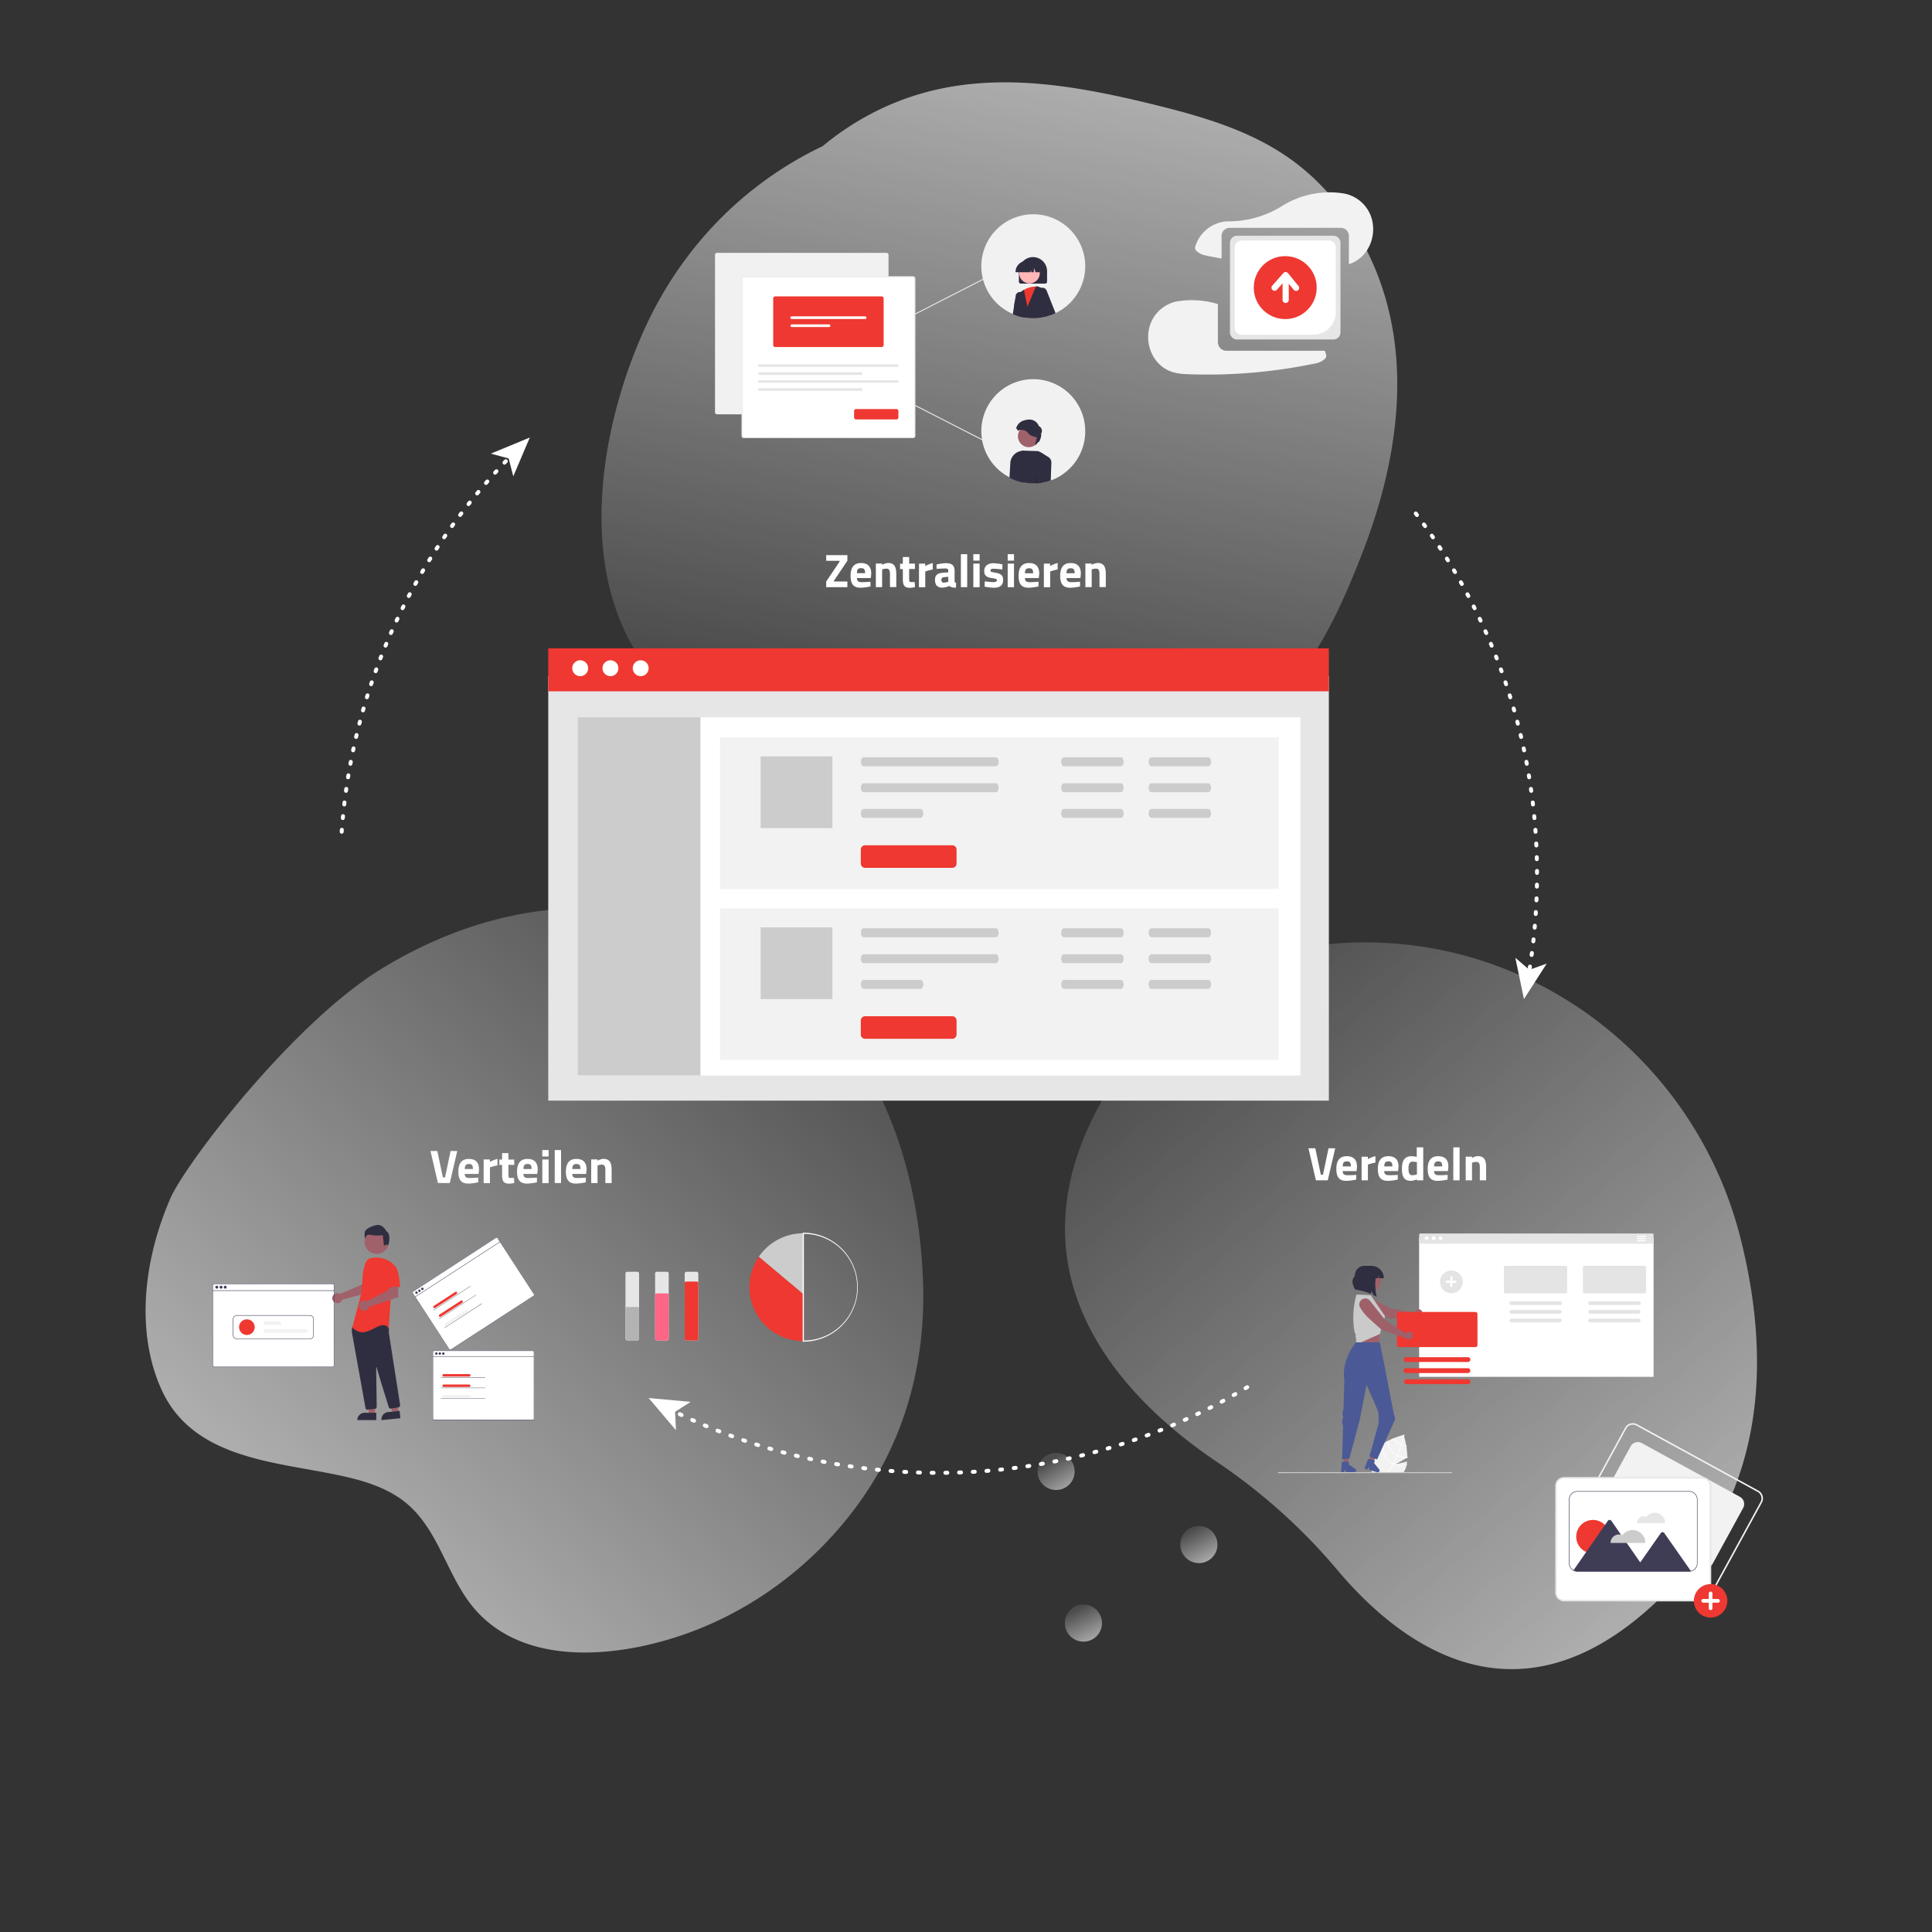
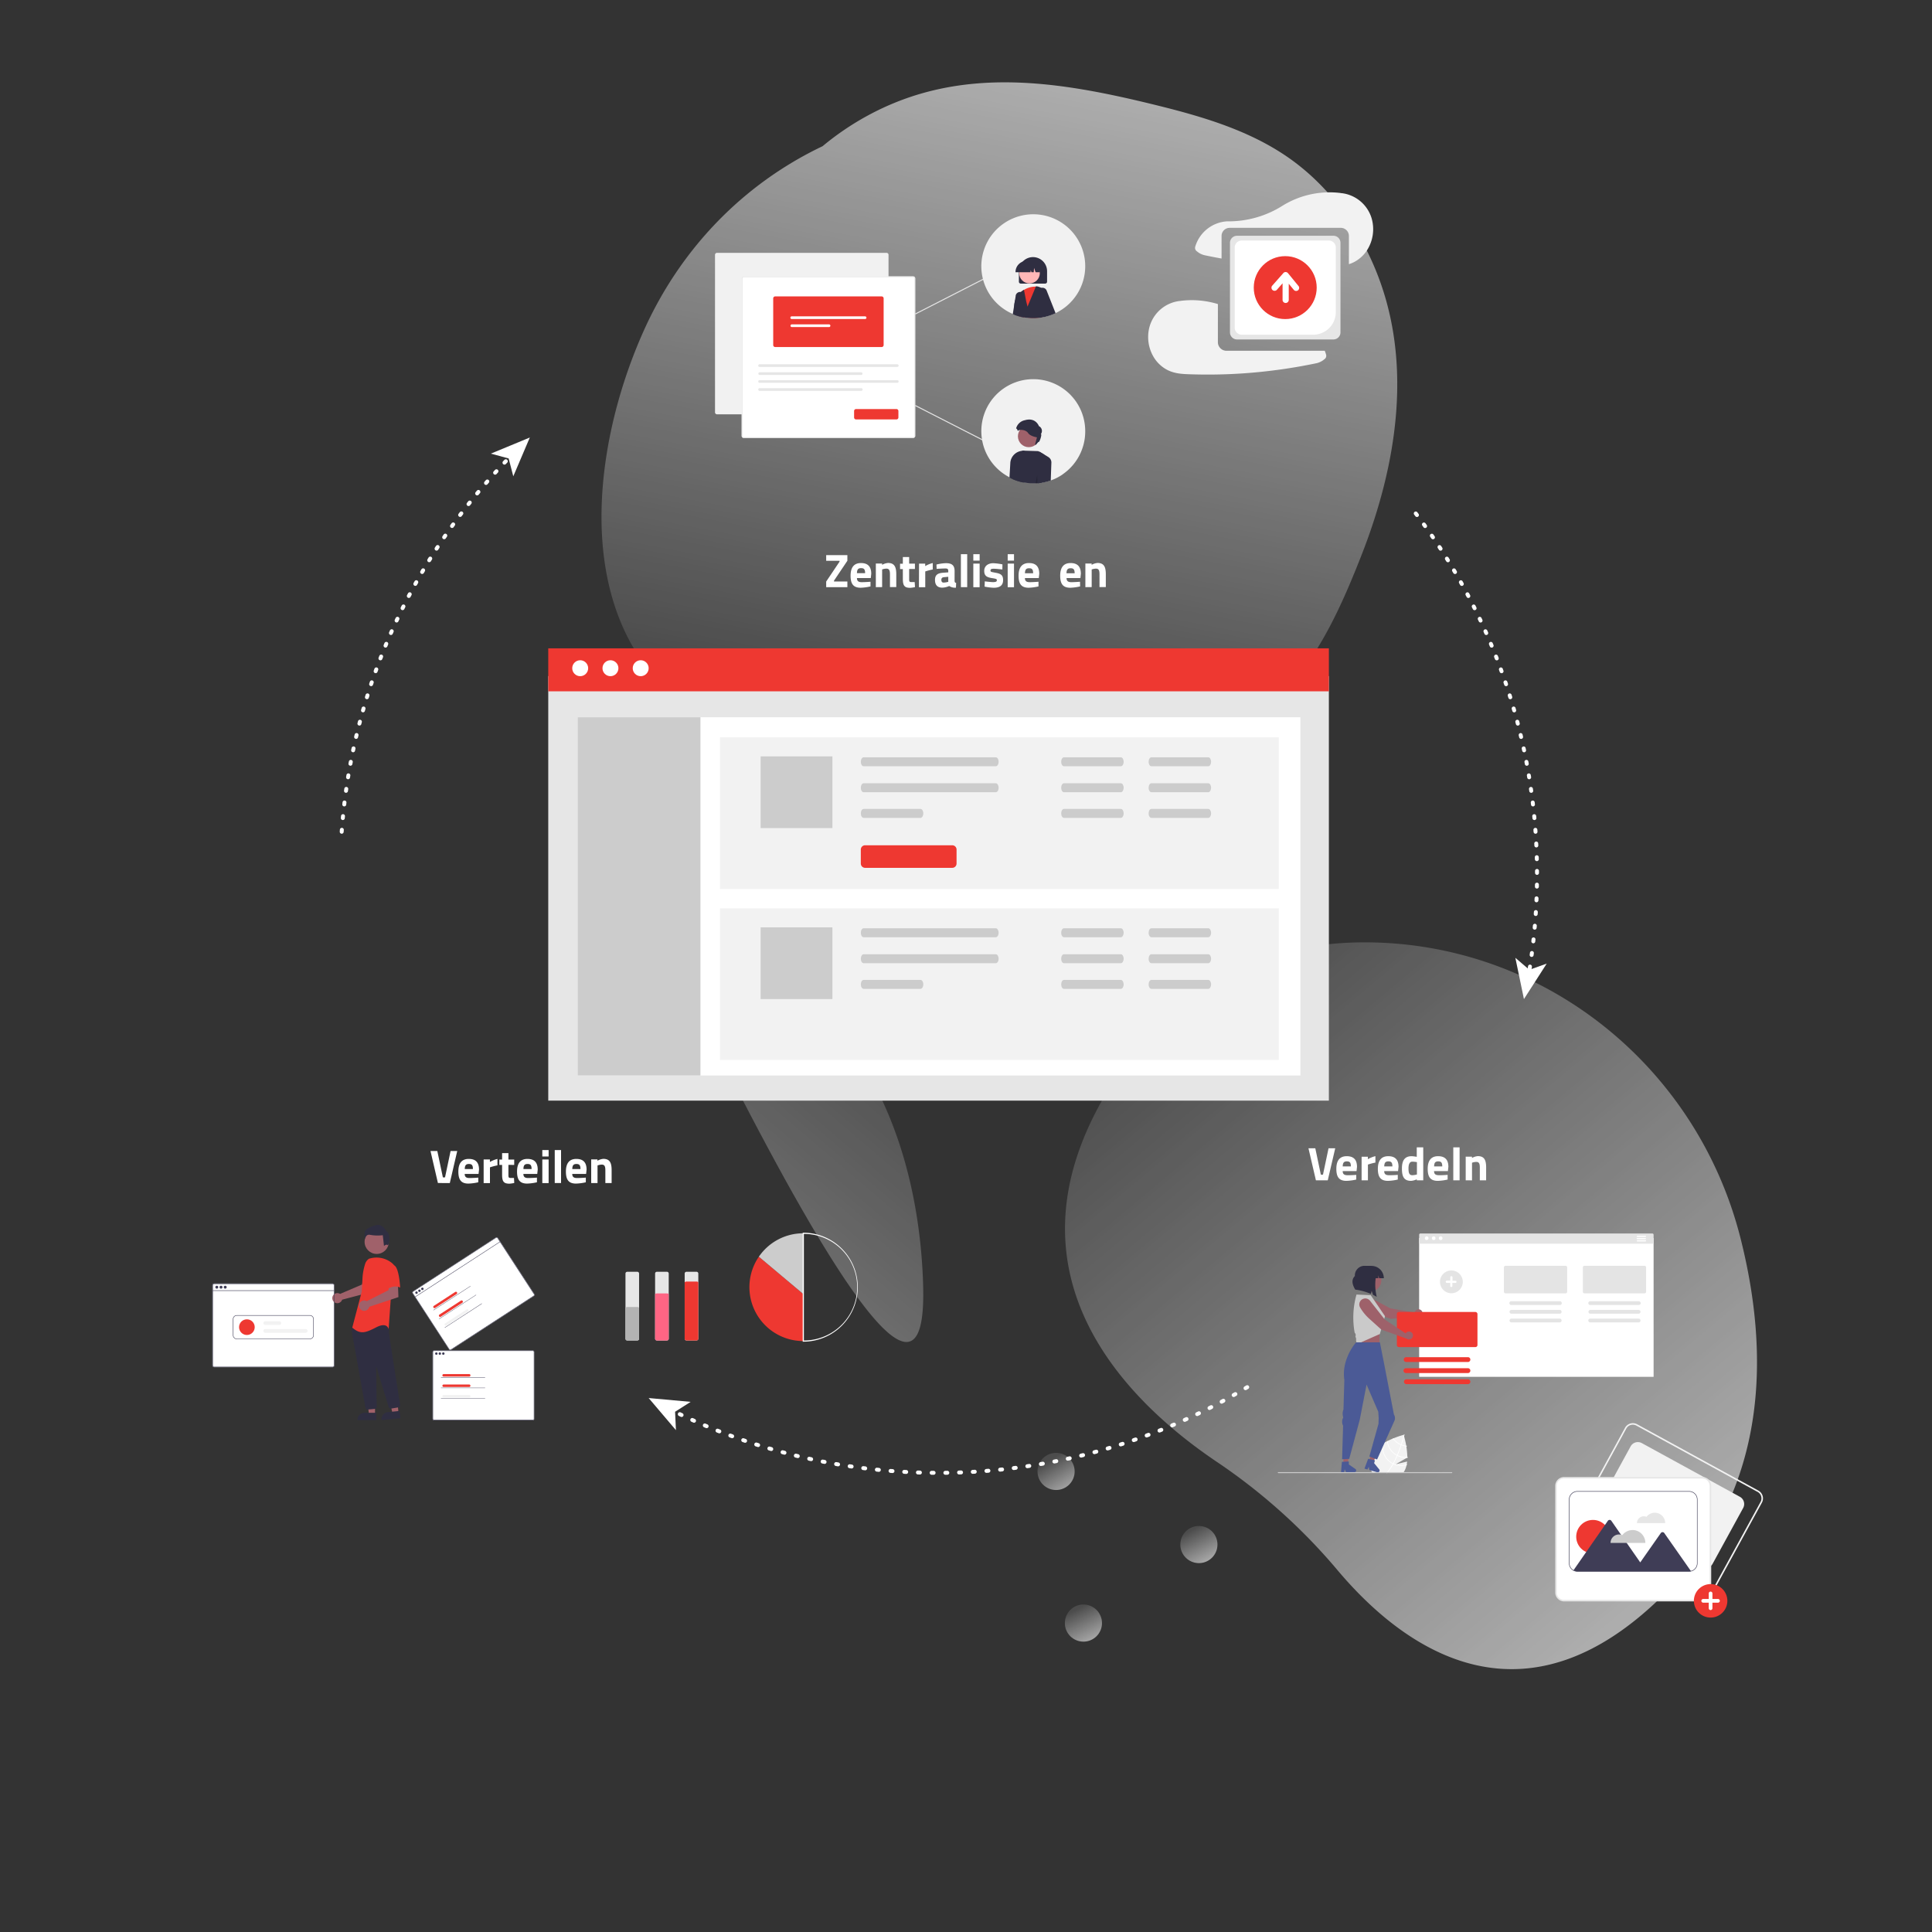
<svg xmlns="http://www.w3.org/2000/svg" xmlns:xlink="http://www.w3.org/1999/xlink" id="Layer_2" data-name="Layer 2" viewBox="0 0 900 900">
  <rect x="0" y="0" width="900" height="900" fill="#333333" stroke="none" />
  <defs>
    <style>.cls-1,.cls-2,.cls-3{opacity:0.6;}.cls-1{fill:url(#linear-gradient);}.cls-2{fill:url(#linear-gradient-2);}.cls-4{fill:url(#linear-gradient-3);}.cls-5{fill:url(#linear-gradient-4);}.cls-6{fill:url(#linear-gradient-5);}.cls-7{fill:url(#linear-gradient-6);}.cls-8{fill:#fff;}.cls-9{fill:none;stroke:#fff;stroke-linecap:round;stroke-linejoin:round;stroke-width:1.83px;stroke-dasharray:0.91 5.48;}.cls-10{fill:#ee3831;}.cls-11{fill:#ccc;}.cls-12{fill:#e6e6e6;}.cls-13{fill:#ff6584;}.cls-14{fill:#b3b3b3;}.cls-15{fill:#f2f2f2;}.cls-16{fill:#f1f1f1;}.cls-17{fill:#e5e5e5;}.cls-18{fill:#2f2e41;}.cls-19{fill:#ffb7b7;}.cls-20{fill:#9f616a;}.cls-21{isolation:isolate;opacity:0.2;}.cls-22{fill:#3f3d56;}.cls-23{fill:#a0616a;}.cls-24{fill:#9e616a;}.cls-25{fill:#4b5a96;}.cls-26{fill:#e4e4e4;}.cls-27{fill:#cacaca;}</style>
    <linearGradient id="linear-gradient" x1="498.44" y1="38.07" x2="428.68" y2="402.15" gradientUnits="userSpaceOnUse">
      <stop offset="0" stop-color="#fff" />
      <stop offset="0.81" stop-color="#fff" stop-opacity="0.2" />
    </linearGradient>
    <linearGradient id="linear-gradient-2" x1="159.39" y1="720.2" x2="394.41" y2="444.5" gradientUnits="userSpaceOnUse">
      <stop offset="0" stop-color="#fff" />
      <stop offset="1" stop-color="#fff" stop-opacity="0.2" />
    </linearGradient>
    <linearGradient id="linear-gradient-3" x1="783.06" y1="733.5" x2="548.53" y2="453.96" xlink:href="#linear-gradient-2" />
    <linearGradient id="linear-gradient-4" x1="509.19" y1="765.1" x2="501.47" y2="749.62" xlink:href="#linear-gradient-2" />
    <linearGradient id="linear-gradient-5" x1="563.06" y1="728.06" x2="554.91" y2="712.8" xlink:href="#linear-gradient-2" />
    <linearGradient id="linear-gradient-6" x1="497.71" y1="694.96" x2="488.76" y2="680.16" xlink:href="#linear-gradient-2" />
  </defs>
  <path class="cls-1" d="M640.17,124.18c-7.95-18.68-20-35.64-36.55-48.26-18.6-14.15-41.28-21.05-64-26.68C493.36,37.76,447.51,30.16,403.92,54a129.49,129.49,0,0,0-20.73,14.1c-37.76,18-66.53,48.57-83.3,85.94-18.24,40.62-28.34,95.62-9.92,137.68,17.43,39.79,59.78,63.16,102.43,71.14,26,4.87,52.64,5.46,79,4.56,24.75-.85,50.15-3.45,73.52-11.75,21.7-7.71,41.89-19.53,56.65-36.85,15-17.61,24.42-39.18,32.7-60.28C651,215.89,658.64,167.52,640.17,124.18Z" />
-   <path class="cls-2" d="M430,597.67c-1.35-40.77-12.2-83.09-37.62-115.65a156,156,0,0,0-89.08-55.7c-43.83-9.48-88.87,2.18-126.46,25.53-39.6,24.6-87.6,86.44-96.91,105.15-12.69,28.3-17.22,62.77-4.67,90.38,13.75,30.24,48.15,33.2,76.79,38.69,13.74,2.63,28.68,6,39.2,15.9,13,12.25,17.12,31,27.84,45.06,22.46,29.31,65.88,25.54,97.26,15.15,32.53-10.78,61.06-31.82,81.66-59.11C421.09,672.52,431.27,635.76,430,597.67Z" />
+   <path class="cls-2" d="M430,597.67c-1.35-40.77-12.2-83.09-37.62-115.65a156,156,0,0,0-89.08-55.7C421.09,672.52,431.27,635.76,430,597.67Z" />
  <g class="cls-3">
    <path class="cls-4" d="M810.73,576.53c-20-78.52-89-135.2-170-137.48-42.82-1.2-87.87,13-120.68,62.69-58.64,88.83,3.61,150.22,47,179.39a271.51,271.51,0,0,1,56.12,50.44c29.32,34.79,85.71,78,152.86,10.29C824.75,692.77,824,628.83,810.73,576.53Z" />
    <circle class="cls-5" cx="504.7" cy="756.09" r="8.65" />
    <circle class="cls-6" cx="558.49" cy="719.51" r="8.65" />
    <circle class="cls-7" cx="491.96" cy="685.45" r="8.65" />
  </g>
  <path class="cls-8" d="M622,534.91l-3.47,14.92H613l-3.47-14.92h3.19l2.58,12.28h1l2.59-12.28Z" />
  <path class="cls-8" d="M631.79,547.3l0,2.18a23.31,23.31,0,0,1-4.56.61c-3.31,0-4.71-1.65-4.71-5.59s1.64-5.9,4.84-5.9,4.78,1.64,4.78,4.95l-.21,2h-6.45c0,1.32.63,1.91,2.21,1.91C629.53,547.5,631.79,547.3,631.79,547.3Zm-2.5-3.94c0-1.78-.5-2.35-1.89-2.35s-1.88.68-1.91,2.35Z" />
  <path class="cls-8" d="M634.29,538.86h2.92V540a13,13,0,0,1,3.51-1.42v3a27,27,0,0,0-3.49.92v7.35h-2.94Z" />
  <path class="cls-8" d="M651.14,547.3l0,2.18a23.31,23.31,0,0,1-4.56.61c-3.32,0-4.72-1.65-4.72-5.59s1.65-5.9,4.85-5.9,4.78,1.64,4.78,4.95l-.22,2h-6.45c0,1.32.64,1.91,2.22,1.91C648.88,547.5,651.14,547.3,651.14,547.3Zm-2.51-3.94c0-1.78-.5-2.35-1.88-2.35s-1.89.68-1.91,2.35Z" />
  <path class="cls-8" d="M663,549.83H660v-.46a8,8,0,0,1-2.65.72c-3.32,0-4.28-1.93-4.28-5.79,0-4,1.56-5.7,4.54-5.7a17.53,17.53,0,0,1,2.37.3v-4.43H663Zm-2.94-2.7v-5.77a14.58,14.58,0,0,0-2.15-.22c-1.1,0-1.78.94-1.78,3.16s.42,3.16,1.8,3.16A8.63,8.63,0,0,0,660,547.13Z" />
  <path class="cls-8" d="M674.36,547.3l0,2.18a23.47,23.47,0,0,1-4.57.61c-3.31,0-4.71-1.65-4.71-5.59s1.64-5.9,4.84-5.9,4.79,1.64,4.79,4.95l-.22,2h-6.45c0,1.32.63,1.91,2.21,1.91C672.1,547.5,674.36,547.3,674.36,547.3Zm-2.5-3.94c0-1.78-.5-2.35-1.89-2.35s-1.88.68-1.9,2.35Z" />
  <path class="cls-8" d="M677,534.47h2.94v15.36H677Z" />
  <path class="cls-8" d="M682.78,549.83v-11h2.92v.61a6.66,6.66,0,0,1,2.74-.87c3.07,0,3.86,1.93,3.86,5.28v6h-2.94V544c0-1.67-.21-2.74-1.64-2.74a6.1,6.1,0,0,0-2,.39v8.21Z" />
  <path class="cls-8" d="M384.87,258.6h9.87v2.63l-6.23,9.26v.39h6.23v2.64h-9.87v-2.61l6.23-9.28v-.4h-6.23Z" />
  <path class="cls-8" d="M405.51,271l0,2.17a23,23,0,0,1-4.56.62c-3.31,0-4.72-1.65-4.72-5.59s1.65-5.91,4.85-5.91,4.78,1.65,4.78,5l-.22,2h-6.44c0,1.32.63,1.91,2.21,1.91C403.25,271.19,405.51,271,405.51,271ZM403,267c0-1.77-.51-2.34-1.89-2.34s-1.88.68-1.91,2.34Z" />
  <path class="cls-8" d="M408,273.52v-11h2.92v.61a6.61,6.61,0,0,1,2.74-.88c3.07,0,3.86,1.94,3.86,5.29v5.95h-2.94v-5.86c0-1.67-.22-2.74-1.65-2.74a6,6,0,0,0-2,.39v8.21Z" />
  <path class="cls-8" d="M423.52,265.05v4.5c0,1.09,0,1.6.92,1.6.61,0,1.66,0,1.66,0l.14,2.35a14.28,14.28,0,0,1-2.24.33c-2.66,0-3.42-1-3.42-4.17v-4.56h-1.3v-2.5h1.3V259.5h2.94v3.05h2.69v2.5Z" />
  <path class="cls-8" d="M428.12,262.55H431v1.16a13.22,13.22,0,0,1,3.51-1.43v3a27,27,0,0,0-3.49.92v7.35h-2.94Z" />
  <path class="cls-8" d="M444.68,270.53c.05.66.13.92.73,1l-.09,2.22a4.85,4.85,0,0,1-3.14-.77,8.42,8.42,0,0,1-3.22.77c-2.31,0-3.4-1.27-3.4-3.6,0-2.48,1.42-3.18,3.84-3.35l2.34-.18V266c0-.94-.41-1.18-1.29-1.18-1.45,0-4.13.17-4.13.17l-.08-2a19.78,19.78,0,0,1,4.45-.64c2.85,0,4,1.12,4,3.69Zm-4.93-1.66c-.77.06-1.23.43-1.23,1.22s.28,1.3,1.07,1.3a9.32,9.32,0,0,0,2.15-.35v-2.35Z" />
  <path class="cls-8" d="M447.62,258.16h2.94v15.36h-2.94Z" />
  <path class="cls-8" d="M453.41,258.16h2.94v3h-2.94Zm0,4.39h2.94v11h-2.94Z" />
  <path class="cls-8" d="M466.94,265.29s-2.72-.35-4-.35-1.53.28-1.53.88.41.61,2.43,1c2.55.46,3.44,1.21,3.44,3.43,0,2.56-1.66,3.55-4.4,3.55a27.32,27.32,0,0,1-4.22-.53l.09-2.45s2.72.35,3.84.35c1.4,0,1.78-.29,1.78-.86s-.24-.7-2.26-1c-2.37-.39-3.62-1-3.62-3.38s1.93-3.57,4.23-3.57a28.17,28.17,0,0,1,4.26.55Z" />
  <path class="cls-8" d="M469.42,258.16h2.94v3h-2.94Zm0,4.39h2.94v11h-2.94Z" />
  <path class="cls-8" d="M483.77,271l0,2.17a23,23,0,0,1-4.56.62c-3.31,0-4.72-1.65-4.72-5.59s1.65-5.91,4.85-5.91,4.78,1.65,4.78,5l-.22,2h-6.45c0,1.32.64,1.91,2.22,1.91C481.51,271.19,483.77,271,483.77,271Zm-2.5-3.95c0-1.77-.51-2.34-1.89-2.34s-1.89.68-1.91,2.34Z" />
-   <path class="cls-8" d="M486.27,262.55h2.91v1.16a13.39,13.39,0,0,1,3.51-1.43v3a26.58,26.58,0,0,0-3.48.92v7.35h-2.94Z" />
  <path class="cls-8" d="M503.11,271l.05,2.17a23.12,23.12,0,0,1-4.57.62c-3.31,0-4.71-1.65-4.71-5.59s1.64-5.91,4.84-5.91,4.79,1.65,4.79,5l-.22,2h-6.45c0,1.32.63,1.91,2.21,1.91C500.85,271.19,503.11,271,503.11,271Zm-2.5-3.95c0-1.77-.5-2.34-1.89-2.34s-1.88.68-1.9,2.34Z" />
  <path class="cls-8" d="M505.61,273.52v-11h2.92v.61a6.61,6.61,0,0,1,2.74-.88c3.07,0,3.86,1.94,3.86,5.29v5.95h-2.94v-5.86c0-1.67-.22-2.74-1.64-2.74a6.1,6.1,0,0,0-2,.39v8.21Z" />
  <path class="cls-8" d="M213,536.18l-3.46,14.92H204l-3.46-14.92h3.18l2.59,12.29h1l2.59-12.29Z" />
  <path class="cls-8" d="M222.8,548.58l0,2.17a23.47,23.47,0,0,1-4.57.61c-3.31,0-4.71-1.64-4.71-5.59s1.64-5.9,4.85-5.9,4.78,1.64,4.78,5l-.22,2h-6.45c0,1.31.63,1.9,2.21,1.9C220.54,548.77,222.8,548.58,222.8,548.58Zm-2.5-4c0-1.78-.5-2.35-1.88-2.35s-1.89.68-1.91,2.35Z" />
  <path class="cls-8" d="M225.3,540.13h2.92v1.16a13.35,13.35,0,0,1,3.51-1.42v3a27,27,0,0,0-3.49.92v7.35H225.3Z" />
  <path class="cls-8" d="M236.84,542.63v4.5c0,1.1,0,1.6.92,1.6.61,0,1.67,0,1.67,0l.13,2.34a14.28,14.28,0,0,1-2.24.33c-2.65,0-3.42-1-3.42-4.17v-4.56h-1.29v-2.5h1.29v-3h2.94v3h2.7v2.5Z" />
  <path class="cls-8" d="M250.13,548.58l0,2.17a23.31,23.31,0,0,1-4.56.61c-3.31,0-4.71-1.64-4.71-5.59s1.64-5.9,4.84-5.9,4.79,1.64,4.79,5l-.22,2h-6.45c0,1.31.63,1.9,2.21,1.9C247.87,548.77,250.13,548.58,250.13,548.58Zm-2.5-4c0-1.78-.5-2.35-1.89-2.35s-1.88.68-1.9,2.35Z" />
  <path class="cls-8" d="M252.63,535.74h2.94v3h-2.94Zm0,4.39h2.94v11h-2.94Z" />
  <path class="cls-8" d="M258.42,535.74h2.94V551.1h-2.94Z" />
  <path class="cls-8" d="M272.9,548.58l0,2.17a23.31,23.31,0,0,1-4.56.61c-3.31,0-4.72-1.64-4.72-5.59s1.65-5.9,4.85-5.9,4.78,1.64,4.78,5l-.22,2h-6.45c0,1.31.64,1.9,2.22,1.9C270.64,548.77,272.9,548.58,272.9,548.58Zm-2.5-4c0-1.78-.51-2.35-1.89-2.35s-1.89.68-1.91,2.35Z" />
  <path class="cls-8" d="M275.4,551.1v-11h2.91v.62a6.62,6.62,0,0,1,2.75-.88c3.07,0,3.86,1.93,3.86,5.28v6H282v-5.86c0-1.67-.22-2.74-1.65-2.74a5.87,5.87,0,0,0-2,.4v8.2Z" />
  <path class="cls-9" d="M581,646.2a279.18,279.18,0,0,1-267.44,11.06" />
  <polygon class="cls-8" points="302.17 651.26 321.73 653.04 314.48 657.65 314.88 666.23 302.17 651.26" />
  <path class="cls-9" d="M659.52,239.19A277.5,277.5,0,0,1,716,407.37a281.32,281.32,0,0,1-3.67,45.36" />
  <polygon class="cls-8" points="709.91 465.41 705.91 446.18 712.43 451.77 720.52 448.88 709.91 465.41" />
  <path class="cls-9" d="M159.18,387.46A277.84,277.84,0,0,1,237.6,212.83" />
  <polygon class="cls-8" points="246.81 203.81 239.11 221.88 236.95 213.56 228.66 211.32 246.81 203.81" />
  <path class="cls-10" d="M353.5,585.42a25.11,25.11,0,0,0,20.71,39.3V602.81Z" />
  <path class="cls-11" d="M374.21,574.51a25.1,25.1,0,0,0-20.71,10.91l20.71,17.39Z" />
  <path class="cls-8" d="M374.21,625h-.28V574.24h.28a25.38,25.38,0,1,1,0,50.76Zm.27-50.21v49.66a24.83,24.83,0,0,0,0-49.66Z" />
  <path class="cls-12" d="M310.68,592.44H306a.83.83,0,0,0-.83.83v30.35a.83.83,0,0,0,.83.83h4.69a.83.83,0,0,0,.83-.83V593.27A.83.83,0,0,0,310.68,592.44Z" />
  <path class="cls-12" d="M324.47,592.44h-4.69a.84.84,0,0,0-.83.83v30.35a.84.84,0,0,0,.83.83h4.69a.83.83,0,0,0,.83-.83V593.27A.83.83,0,0,0,324.47,592.44Z" />
  <path class="cls-13" d="M311.51,602.84v20.78a.83.83,0,0,1-.83.83H306a.83.83,0,0,1-.83-.83V602.84a1.24,1.24,0,0,1,.83-.33h4.69A1.24,1.24,0,0,1,311.51,602.84Z" />
  <path class="cls-10" d="M325.3,597.32v26.3a.83.83,0,0,1-.83.83h-4.69a.84.84,0,0,1-.83-.83v-26.3a1.25,1.25,0,0,1,.83-.32h4.69A1.21,1.21,0,0,1,325.3,597.32Z" />
  <path class="cls-12" d="M296.89,592.44H292.2a.83.83,0,0,0-.83.83v30.35a.83.83,0,0,0,.83.83h4.69a.83.83,0,0,0,.82-.83V593.27A.83.83,0,0,0,296.89,592.44Z" />
  <path class="cls-14" d="M297.71,609.18v14.44a.83.83,0,0,1-.82.83H292.2a.83.83,0,0,1-.83-.83V609.18a1.23,1.23,0,0,1,.83-.32h4.69A1.2,1.2,0,0,1,297.71,609.18Z" />
  <path class="cls-15" d="M638.93,101.61a16.61,16.61,0,0,0-14-11.64,1.61,1.61,0,0,0-.22,0l-.28-.07a41.71,41.71,0,0,0-26.88,5.87,47,47,0,0,1-25.17,7.34c-.28,0-.56,0-.84,0A16.53,16.53,0,0,0,556.76,115a1.94,1.94,0,0,0,.87,2.12,8.39,8.39,0,0,0,3.49,1.77q3.95.84,7.93,1.54V109.91a3.77,3.77,0,0,1,3.77-3.77H624.6a3.78,3.78,0,0,1,3.77,3.77v13.15a15.44,15.44,0,0,0,2.08-.81,16.08,16.08,0,0,0,6.19-5.41A18.23,18.23,0,0,0,638.93,101.61Z" />
  <path class="cls-15" d="M617.12,163.4H571.34a4,4,0,0,1-4-4V141.65a41.39,41.39,0,0,0-17.24-1.51,1.5,1.5,0,0,0-.29.06c-.07,0-.14,0-.21,0a16.59,16.59,0,0,0-14,11.64,18.22,18.22,0,0,0,2.29,15.23,16.08,16.08,0,0,0,6.19,5.41c3.43,1.65,7,1.78,10.8,1.89a243.33,243.33,0,0,0,33.71-1.27q8.26-.89,16.46-2.32,4.18-.74,8.36-1.61a8.59,8.59,0,0,0,3.49-1.78,1.93,1.93,0,0,0,.86-2.12A15.36,15.36,0,0,0,617.12,163.4Z" />
  <path class="cls-12" d="M621.17,158.13H576.24a3.29,3.29,0,0,1-3.27-3.28V113.1a3.28,3.28,0,0,1,3.27-3.27h44.93a3.27,3.27,0,0,1,3.27,3.27v41.75A3.28,3.28,0,0,1,621.17,158.13Z" />
  <path class="cls-8" d="M611.72,155.92H578.45a3.28,3.28,0,0,1-3.27-3.27V115.31a3.27,3.27,0,0,1,3.27-3.27H619a3.27,3.27,0,0,1,3.27,3.27V145.4A10.53,10.53,0,0,1,611.72,155.92Z" />
  <circle class="cls-10" cx="598.71" cy="133.98" r="14.66" />
  <path class="cls-8" d="M604.89,133.24l-4.9-6a1.45,1.45,0,0,0-2-.2,1.29,1.29,0,0,0-.16.17l-5.24,5.94a1.45,1.45,0,0,0,2.17,1.91l2.71-3.08v7.72a1.44,1.44,0,0,0,2.88,0v-7.52l2.34,2.84a1.43,1.43,0,0,0,2,.2,1.45,1.45,0,0,0,.2-2Z" />
  <path id="afc9d580-0597-47f8-8d6e-fc257147a8f0-5032" class="cls-16" d="M413,193h-79a.93.93,0,0,1-.92-.92V118.71a.92.92,0,0,1,.92-.92h79a.92.92,0,0,1,.91.92V192.1a.93.93,0,0,1-.91.92Z" />
  <path id="e34981b4-331f-4814-b9c1-049fb16dec76-5033" class="cls-8" d="M425.42,204h-79a.92.92,0,0,1-.92-.92V129.68a.93.93,0,0,1,.92-.92h79a.93.93,0,0,1,.92.92v73.39a.92.92,0,0,1-.92.92Z" />
  <path id="a2600800-a3f4-47d1-8737-15b465535924-5034" class="cls-12" d="M425.42,204h-79a.92.92,0,0,1-.92-.92V129.68a.93.93,0,0,1,.92-.92h79a.93.93,0,0,1,.92.92v73.39a.92.92,0,0,1-.92.92Zm-79-74.86a.55.55,0,0,0-.55.55v73.39a.54.54,0,0,0,.55.55h79a.54.54,0,0,0,.55-.55V129.68a.55.55,0,0,0-.55-.55Z" />
  <path id="a8fe7ae2-6f47-45df-be8d-b892880563c0-5035" class="cls-10" d="M410.71,161.66h-49.6a.92.92,0,0,1-.92-.91V139a.92.92,0,0,1,.92-.92h49.6a.92.92,0,0,1,.92.92v21.77A.92.92,0,0,1,410.71,161.66Z" />
  <path id="b7bf9426-ca73-4358-890f-d1376d5f4b12-5036" class="cls-8" d="M368.8,147.37a.62.62,0,0,0-.62.62.62.62,0,0,0,.62.62H403a.62.62,0,0,0,0-1.24Z" />
  <path id="b3681a75-ff01-4122-a583-752cbc1ce68c-5037" class="cls-8" d="M368.8,151.11a.63.63,0,0,0,0,1.25h17.47a.63.63,0,0,0,0-1.25Z" />
  <path id="a75e283e-50b0-4235-b5a4-12e675701b13-5038" class="cls-12" d="M353.83,169.69a.62.62,0,0,0-.62.62.62.62,0,0,0,.62.62H418a.62.62,0,0,0,0-1.24Z" />
  <path id="e687bd99-3e2f-4168-8720-c6d93eec3351-5039" class="cls-12" d="M353.83,173.43a.63.63,0,0,0,0,1.25h47.41a.63.63,0,0,0,0-1.25Z" />
  <path id="fc98a7a5-65df-4714-b48f-420e305e1e91-5040" class="cls-12" d="M353.83,177.09a.62.62,0,0,0,0,1.24H418a.62.62,0,0,0,0-1.24Z" />
  <path id="b3271b61-6b23-4d85-98aa-a8ac62b2a491-5041" class="cls-12" d="M353.83,180.83a.62.62,0,0,0-.62.62.63.63,0,0,0,.62.63h47.41a.64.64,0,0,0,.62-.63.62.62,0,0,0-.62-.62Z" />
  <path id="aa38f211-9440-40aa-9a64-89f0e0d5fce4-5042" class="cls-10" d="M417.59,195.39h-18.8a.92.92,0,0,1-.92-.92v-3a.92.92,0,0,1,.92-.92h18.8a.92.92,0,0,1,.92.92v3A.92.92,0,0,1,417.59,195.39Z" />
  <rect class="cls-17" x="424.38" y="137.92" width="35.68" height="0.46" transform="translate(-14.4 216.55) rotate(-27.09)" />
  <rect class="cls-17" x="441.99" y="179.18" width="0.46" height="35.68" transform="translate(65.48 501.06) rotate(-62.92)" />
  <path class="cls-16" d="M505.54,124a24.21,24.21,0,0,1-13.18,21.55l-.62.31-.37.17c-.3.13-.6.27-.91.39a23.07,23.07,0,0,1-3.36,1.08l-.49.12c-.41.09-.83.17-1.25.24a24.24,24.24,0,0,1-6.91.16c-.47-.06-.95-.13-1.42-.21l-.67-.13-.09,0c-.79-.17-1.57-.38-2.35-.63-.41-.13-.82-.28-1.23-.43l-.62-.25-.3-.13A24.2,24.2,0,1,1,505.54,124Z" />
  <path class="cls-16" d="M505.54,201a24.24,24.24,0,0,1-10.36,19.85L495,221c-.35.25-.7.48-1.07.7l-.71.41c-.28.17-.57.32-.86.47l-.21.1c-.24.13-.49.25-.74.36l0,0-.26.11c-.54.24-1.09.46-1.66.66l-.12,0a22.69,22.69,0,0,1-4,1l-.77.11-.13,0c-.35,0-.71.08-1.07.11h-.12c-.27,0-.54,0-.81,0s-.74,0-1.11,0c-.52,0-1,0-1.56-.05s-.9-.07-1.34-.12l-.8-.11-.88-.15-.42-.09h-.08l-.68-.16a24.37,24.37,0,0,1-2.64-.81l-.88-.34-.27-.12-.47-.21-.35-.16-.74-.37c-.19-.09-.39-.2-.58-.31h0A24.2,24.2,0,1,1,505.54,201Z" />
  <path class="cls-18" d="M481.2,119.77a6.58,6.58,0,0,0-6.56,6.57v4.89a.88.88,0,0,0,.88.88h11.36a.89.89,0,0,0,.89-.88v-4.89A6.58,6.58,0,0,0,481.2,119.77Z" />
  <path class="cls-18" d="M477.85,140.38l-.63-2.84a2,2,0,0,0-.59-1,2.48,2.48,0,0,0-.91-.51l-.12,0-.05,0a2.09,2.09,0,0,0-2.41,1.69,1,1,0,0,1,0,.17l-.53,3.34-.82,5.12.3.13.62.25c.41.15.82.3,1.23.43.78.25,1.56.46,2.35.63l.09,0,.67.13,1.12-6.12Z" />
  <circle class="cls-19" cx="479.58" cy="127.23" r="4.81" />
  <path class="cls-10" d="M484.78,143.33l-1-8.1-.22-1.72h-1.06a10.45,10.45,0,0,0-6.7,2.39v0l0,.06-1.63,2.1v0l-.16,8.95c.78.25,1.56.46,2.35.63l.09,0,.67.13c.47.08,1,.15,1.42.21a24.24,24.24,0,0,0,6.91-.16Z" />
  <path class="cls-18" d="M486.47,135.28a5.45,5.45,0,0,0-2.93-1.77h0a4.94,4.94,0,0,0-.93-.12h-.08l0,.12-3.87,9.33-.62-2.49L477,135v0l-.14.08a8.1,8.1,0,0,0-1.27.9,8.64,8.64,0,0,0-3,5.19,8.52,8.52,0,0,0-.1,1.82l.15,3.67c.41.15.82.3,1.23.43.78.25,1.56.46,2.35.63l.09,0,.67.13c.47.08,1,.15,1.42.21a24.24,24.24,0,0,0,6.91-.16c.42-.07.84-.15,1.25-.24l.49-.12-.35-1,.93-7.12A5.35,5.35,0,0,0,486.47,135.28Z" />
  <path class="cls-18" d="M487.61,135.48a2.08,2.08,0,0,0-2.52-1.36l-.25.08a2.08,2.08,0,0,0-1.29,1.93v4.3l1.22,2.9,1.83,4.33.49-.12a23.07,23.07,0,0,0,3.36-1.08c.31-.12.61-.26.91-.39l.37-.17Z" />
  <path class="cls-18" d="M479.26,121.54h-1a5.19,5.19,0,0,0-5.19,5.19v.09h7l.07-1,.35,1h1.07l.15-2,.7,2h2.07v-.09A5.19,5.19,0,0,0,479.26,121.54Z" />
  <path class="cls-18" d="M477.15,210a6.08,6.08,0,0,0-6.51,5.64.66.66,0,0,0,0,.14l-.39,6.75.74.37.35.16.47.21.27.12.88.34a24.37,24.37,0,0,0,2.64.81l.68.16h.08l.42.09.49-14.8Z" />
  <path class="cls-18" d="M483.39,225.1c.36,0,.72-.06,1.07-.11l.13,0,.77-.11c0-.63,0-1.08,0-1.13l1.15-11.94-2.39-1.39-.47-.27-7.21-.23-.06,0-3.47,3-1.12,10.28.27.12.88.34a24.37,24.37,0,0,0,2.64.81l.68.16h.08l.42.09.88.15.8.11c.44,0,.89.09,1.34.12s1,.05,1.56.05q.56,0,1.11,0c.27,0,.54,0,.81,0Z" />
  <path class="cls-18" d="M488.22,212.82l-4.09-2.5v.08l-.74,14.7c.36,0,.72-.06,1.07-.11l.13,0,.77-.11a22.69,22.69,0,0,0,4-1l.12,0,.29-8.25A3,3,0,0,0,488.22,212.82Z" />
  <circle class="cls-20" cx="479.25" cy="203.24" r="5.07" />
  <path class="cls-18" d="M477.42,195.75c5.1-1.47,6.55,2.76,6.55,2.76a2.47,2.47,0,0,1,.92,3.68c.62.14-.62,3.77-1,3.68-.22-.05-.79.63-1.27,1.27a2.63,2.63,0,0,0-.49.05l.93-3.46s-3.15-.48-4.12-2-4-1.91-4.83-.94a2.25,2.25,0,0,0-.31-.79,1.61,1.61,0,0,0-.45-.45A5.24,5.24,0,0,1,477.42,195.75Z" />
  <path class="cls-21" d="M483.27,225.11c-.27,0-.54,0-.81,0l.71-3.89v.27Z" />
  <path id="Path_561-2-5211" data-name="Path 561-2-5211" class="cls-8" d="M248.21,629.13h-46a.66.66,0,0,0-.66.66V661a.66.66,0,0,0,.66.66h46a.67.67,0,0,0,.5-.23l0,0a.51.51,0,0,0,.09-.16.74.74,0,0,0,.05-.25V629.79A.67.67,0,0,0,248.21,629.13Z" />
  <path class="cls-8" d="M231,576.48l-38.59,25.07a.65.65,0,0,0-.19.91l17,26.15a.67.67,0,0,0,.92.19l38.58-25.06a.71.71,0,0,0,.3-.47v0a.59.59,0,0,0,0-.19.63.63,0,0,0-.09-.24l-17-26.14A.65.65,0,0,0,231,576.48Z" />
  <path class="cls-8" d="M154.94,597.92H99.76a.8.8,0,0,0-.8.79V636.1a.8.8,0,0,0,.8.79h55.18a.8.8,0,0,0,.6-.27l0,0a.86.86,0,0,0,.11-.19.77.77,0,0,0,.06-.3V598.71a.79.79,0,0,0-.79-.79Z" />
  <g id="Group_22" data-name="Group 22">
    <g id="Group_20" data-name="Group 20">
      <path id="Path_561-5194" data-name="Path 561-5194" class="cls-22" d="M231,576.48l-38.59,25.07a.65.65,0,0,0-.19.91l17,26.15a.67.67,0,0,0,.92.19l38.58-25.06a.71.71,0,0,0,.3-.47v0a.59.59,0,0,0,0-.19.63.63,0,0,0-.09-.24l-17-26.14A.65.65,0,0,0,231,576.48Zm17.74,26.45a.44.44,0,0,1,.07.26.46.46,0,0,1-.06.23.57.57,0,0,1-.15.16L210,628.64a.47.47,0,0,1-.65-.13l-17-26.15a.48.48,0,0,1,.14-.66l38.59-25.06a.47.47,0,0,1,.65.14Z" />
      <rect id="Rectangle_99" data-name="Rectangle 99" class="cls-22" x="189.59" y="591.22" width="47.15" height="0.19" transform="translate(-287.71 211.56) rotate(-33.01)" />
      <circle id="Ellipse_88" data-name="Ellipse 88" class="cls-22" cx="194.02" cy="602.17" r="0.57" />
      <circle id="Ellipse_89" data-name="Ellipse 89" class="cls-22" cx="195.39" cy="601.28" r="0.57" />
      <circle id="Ellipse_90" data-name="Ellipse 90" class="cls-22" cx="196.76" cy="600.39" r="0.57" />
      <path id="Path_583-5195" data-name="Path 583-5195" class="cls-10" d="M212.71,602.81l-10,6.49a.58.58,0,0,1-.8-.19.57.57,0,0,1,.17-.78l10-6.5a.59.59,0,0,1,.8.19A.58.58,0,0,1,212.71,602.81Z" />
      <path id="Path_584-5196" data-name="Path 584-5196" class="cls-22" d="M219.16,599.21,202,610.36a.08.08,0,0,1-.1,0,.07.07,0,0,1,0-.11l17.16-11.14a.07.07,0,0,1,.11,0,.08.08,0,0,1,0,.1Z" />
      <path id="Path_585-5197" data-name="Path 585-5197" class="cls-10" d="M215.36,606.88l-10,6.49a.58.58,0,0,1-.63-1l10-6.49a.58.58,0,0,1,.8.18A.59.59,0,0,1,215.36,606.88Z" />
      <path id="Path_586-5198" data-name="Path 586-5198" class="cls-22" d="M221.8,603.28l-17.16,11.15a.07.07,0,0,1-.11,0,.08.08,0,0,1,0-.1l17.17-11.15a.07.07,0,0,1,.08.12Z" />
      <path id="Path_587-5199" data-name="Path 587-5199" class="cls-15" d="M218,611l-10,6.49a.58.58,0,0,1-.63-1l10-6.49a.58.58,0,0,1,.63,1Z" />
      <path id="Path_588-5200" data-name="Path 588-5200" class="cls-22" d="M224.45,607.36,207.28,618.5a.07.07,0,1,1-.08-.12l17.16-11.15a.09.09,0,0,1,.11,0,.09.09,0,0,1,0,.11Z" />
    </g>
    <path id="Path_552-5201" data-name="Path 552-5201" class="cls-23" d="M158.11,602.57a2,2,0,0,1,.32.18l10.29-4.4.37-2.71,4.11,0-.24,6.22-13.59,3.59a1.57,1.57,0,0,1-.1.28,2.35,2.35,0,1,1-1.16-3.14Z" />
    <path id="Path_553-5202" data-name="Path 553-5202" class="cls-23" d="M174.7,658.92h-2.81l-1.34-10.85h4.15Z" />
    <path id="Path_554-5203" data-name="Path 554-5203" class="cls-18" d="M169.88,658.12h5.42v3.42h-8.84a3.42,3.42,0,0,1,3.42-3.42Z" />
    <path id="Path_555-5204" data-name="Path 555-5204" class="cls-23" d="M185.64,658.13l-2.8.27-2.39-10.67,4.13-.4Z" />
    <path id="Path_556-5205" data-name="Path 556-5205" class="cls-18" d="M180.76,657.8l5.4-.53.34,3.4-8.8.87a3.42,3.42,0,0,1,3.06-3.74Z" />
    <circle id="Ellipse_84" data-name="Ellipse 84" class="cls-23" cx="175.48" cy="578.49" r="5.64" />
    <path id="Path_557-5206" data-name="Path 557-5206" class="cls-18" d="M171.26,656.73a1,1,0,0,1-1-.85c-1.45-8.08-6.21-34.52-6.33-35.25v-2a.32.32,0,0,1,.06-.2l.63-.88a.35.35,0,0,1,.26-.15c3.59-.17,15.33-.66,15.9,0h0c.57.71.37,2.87.32,3.3v0l5.28,33.74a1.05,1.05,0,0,1-.85,1.18l-3.3.54a1,1,0,0,1-1.15-.71c-1-3.26-4.44-14.21-5.62-18.45a.11.11,0,0,0-.14-.08.13.13,0,0,0-.09.11c.06,4,.2,14.35.25,17.91v.39a1,1,0,0,1-.94,1l-3.18.28Z" />
    <path id="Path_99-5207" data-name="Path 99-5207" class="cls-10" d="M171.91,586.35A4.64,4.64,0,0,0,170,589.1a25.9,25.9,0,0,0-1.13,6.23l-.35,6.34-4.42,16.79c3.83,3.24,6,2.51,11.19-.15s5.75.89,5.75.89l1-14.29,1.47-15.61a7.09,7.09,0,0,0-1.11-1.08,11.42,11.42,0,0,0-9.74-2.06Z" />
    <path id="Path_558-5208" data-name="Path 558-5208" class="cls-23" d="M170.47,606a1.5,1.5,0,0,1,.34.16L181,601l.17-2.76,4.2-.29.23,6.29L172,608.76a2.41,2.41,0,1,1-1.8-2.89,1.4,1.4,0,0,1,.29.09Z" />
    <path id="Path_101-5209" data-name="Path 101-5209" class="cls-10" d="M183.47,589.37c2.5.88,2.94,10.46,2.94,10.46-2.94-1.63-6.48,1-6.48,1s-.73-2.51-1.62-5.75a5.65,5.65,0,0,1,1.18-5.3A4,4,0,0,1,183.47,589.37Z" />
    <path id="Path_102-5210" data-name="Path 102-5210" class="cls-18" d="M180.54,580c-.7-.56-1.66.46-1.66.46l-.57-5.05a20.05,20.05,0,0,1-5.75-.14c-2.25-.57-2.6,2-2.6,2a17.57,17.57,0,0,1-.07-3.16c.14-1.26,2-2.53,5.19-3.37s4.92,2.81,4.92,2.81C182.25,574.68,181.24,580.54,180.54,580Z" />
    <g id="Group_19" data-name="Group 19">
      <path id="Path_561-2-5211-2" data-name="Path 561-2-5211" class="cls-22" d="M248.21,629.13h-46a.66.66,0,0,0-.66.66V661a.66.66,0,0,0,.66.66h46a.67.67,0,0,0,.5-.23l0,0a.51.51,0,0,0,.09-.16.74.74,0,0,0,.05-.25V629.79A.67.67,0,0,0,248.21,629.13Zm.47,31.83a.42.42,0,0,1-.08.26.52.52,0,0,1-.17.16.59.59,0,0,1-.22,0h-46a.47.47,0,0,1-.47-.47V629.79a.47.47,0,0,1,.47-.47h46a.47.47,0,0,1,.47.47Z" />
-       <rect id="Rectangle_99-2" data-name="Rectangle 99-2" class="cls-22" x="201.65" y="631.78" width="47.12" height="0.19" />
      <circle id="Ellipse_88-2" data-name="Ellipse 88-2" class="cls-22" cx="203.26" cy="630.55" r="0.57" />
      <circle id="Ellipse_89-2" data-name="Ellipse 89-2" class="cls-22" cx="204.89" cy="630.55" r="0.57" />
      <circle id="Ellipse_90-2" data-name="Ellipse 90-2" class="cls-22" cx="206.52" cy="630.55" r="0.57" />
      <path id="Path_583-2-5212" data-name="Path 583-2-5212" class="cls-10" d="M218.58,641.26H206.66a.58.58,0,0,1,0-1.16h11.92a.58.58,0,0,1,0,1.16Z" />
      <path id="Path_584-2-5213" data-name="Path 584-2-5213" class="cls-22" d="M225.93,641.75H205.48a.07.07,0,0,1-.08-.07.08.08,0,0,1,.08-.08h20.45a.09.09,0,0,1,.08.08.08.08,0,0,1-.08.07Z" />
      <path id="Path_585-2-5214" data-name="Path 585-2-5214" class="cls-10" d="M218.58,646.11H206.66a.58.58,0,0,1-.57-.59.59.59,0,0,1,.57-.57h11.92a.58.58,0,0,1,.56.6A.56.56,0,0,1,218.58,646.11Z" />
      <path id="Path_586-2-5215" data-name="Path 586-2-5215" class="cls-22" d="M225.93,646.61H205.48a.08.08,0,0,1-.08-.08.07.07,0,0,1,.08-.07h20.45a.08.08,0,0,1,.08.07.09.09,0,0,1-.08.08Z" />
      <path id="Path_587-2-5216" data-name="Path 587-2-5216" class="cls-15" d="M218.58,651H206.66a.59.59,0,0,1-.57-.59.58.58,0,0,1,.57-.57h11.92a.57.57,0,0,1,.56.59A.57.57,0,0,1,218.58,651Z" />
      <path id="Path_588-2-5217" data-name="Path 588-2-5217" class="cls-22" d="M225.93,651.46H205.48a.07.07,0,0,1-.08-.08.07.07,0,0,1,.08-.07h20.45a.08.08,0,0,1,.08.07.08.08,0,0,1-.08.08Z" />
    </g>
    <path id="Path_561-3-5218" data-name="Path 561-3-5218" class="cls-22" d="M154.94,597.92H99.76a.8.8,0,0,0-.8.79V636.1a.8.8,0,0,0,.8.79h55.18a.8.8,0,0,0,.6-.27l0,0a.86.86,0,0,0,.11-.19.77.77,0,0,0,.06-.3V598.71a.79.79,0,0,0-.79-.79Zm.56,38.18a.56.56,0,0,1-.09.31.61.61,0,0,1-.22.2.54.54,0,0,1-.25.06H99.76a.58.58,0,0,1-.57-.57V598.71a.58.58,0,0,1,.57-.57h55.18a.57.57,0,0,1,.56.57Z" />
    <rect id="Rectangle_99-3" data-name="Rectangle 99-3" class="cls-22" x="99.08" y="601.1" width="56.54" height="0.23" />
    <circle id="Ellipse_88-3" data-name="Ellipse 88-3" class="cls-22" cx="101" cy="599.62" r="0.68" />
    <circle id="Ellipse_89-3" data-name="Ellipse 89-3" class="cls-22" cx="102.96" cy="599.62" r="0.68" />
    <circle id="Ellipse_90-3" data-name="Ellipse 90-3" class="cls-22" cx="104.91" cy="599.62" r="0.68" />
    <path id="Path_589-5219" data-name="Path 589-5219" class="cls-15" d="M142.44,620.85H123.56a.86.86,0,1,1,0-1.72h18.88a.86.86,0,0,1,.86.86A.87.87,0,0,1,142.44,620.85Z" />
    <path id="Path_590-5220" data-name="Path 590-5220" class="cls-15" d="M130.1,617.2h-6.54a.86.86,0,1,1,0-1.72h6.54a.86.86,0,1,1,0,1.72Z" />
    <circle id="Ellipse_91" data-name="Ellipse 91" class="cls-10" cx="115.01" cy="618.24" r="3.65" />
    <path id="Path_591-5221" data-name="Path 591-5221" class="cls-22" d="M144.33,612.67h-34a1.82,1.82,0,0,0-1.83,1.82V622a1.83,1.83,0,0,0,1.83,1.82h34a1.82,1.82,0,0,0,1.82-1.82v-7.51a1.81,1.81,0,0,0-1.82-1.82Zm1.61,9.33a1.61,1.61,0,0,1-1.61,1.61h-34a1.61,1.61,0,0,1-1.61-1.61v-7.51a1.61,1.61,0,0,1,1.61-1.61h34a1.61,1.61,0,0,1,1.61,1.61Z" />
  </g>
  <rect class="cls-8" x="661.09" y="576.71" width="109.22" height="64.67" />
  <path class="cls-15" d="M655.55,679l-5.36,3.11,5.29-1.27c0,.43-.1.86-.17,1.28,0,.12,0,.23-.07.35a9.59,9.59,0,0,1-1,2.75l-.27.47c-.09.15-.18.3-.28.44h-14.2c-.12-.14-.23-.29-.34-.44a6.68,6.68,0,0,1-1.14-4.92,9.15,9.15,0,0,1,.22-1c.1-.35.21-.7.34-1a13.68,13.68,0,0,1,.82-1.73,10.9,10.9,0,0,1,2.86-3.17,18.77,18.77,0,0,1,1.81-1.25l.36-.23L645,672c.37-.22.75-.42,1.13-.61l.3-.15c.82-.41,1.64-.78,2.42-1.1l.29-.12a41.72,41.72,0,0,1,4.76-1.63.28.28,0,0,0,0,.05c0,.08.09.29.17.59a43.92,43.92,0,0,1,1,4.38l.06.32a34.38,34.38,0,0,1,.45,5v.3Z" />
  <path class="cls-8" d="M654.3,668.24a2.1,2.1,0,0,1-.07.26c0,.14-.08.33-.14.57-.22.83-.6,2.21-1.15,3.88,0,.09-.06.19-.1.29-.38,1.14-.83,2.4-1.35,3.7l-.4,1-.12.28c-.58,1.33-1.17,2.55-1.77,3.65l-.16.27a25.25,25.25,0,0,1-2.43,3.63c-.13.15-.25.3-.38.44h-.43c.13-.14.26-.29.38-.44a25.33,25.33,0,0,0,2.57-3.77l.15-.28c.65-1.18,1.25-2.42,1.78-3.65l.12-.28c.69-1.63,1.28-3.22,1.75-4.63l.09-.29c.69-2.08,1.12-3.7,1.28-4.35l.05-.23a.2.2,0,0,0,0-.08l.15,0h0Z" />
  <path class="cls-8" d="M655.34,673.48l-.29,0a8.11,8.11,0,0,1-2.11-.5l-.3-.12c-.27-.12-.53-.25-.79-.39a8.44,8.44,0,0,1-2.7-2.38l-.07-.1-.29.12a.36.36,0,0,0,.07.1,8.72,8.72,0,0,0,2.84,2.53c.28.15.56.29.85.41a2.52,2.52,0,0,0,.29.12,8.43,8.43,0,0,0,2.27.53l.28,0C655.37,673.68,655.35,673.58,655.34,673.48Z" />
  <path class="cls-8" d="M655.56,678.73a8.4,8.4,0,0,1-4.47-.83l-.29-.15-.09,0a8.39,8.39,0,0,1-4.27-6.42l0-.1a2.69,2.69,0,0,1-.29.16.28.28,0,0,0,0,.09,8.74,8.74,0,0,0,4.42,6.54l.12.06a1.59,1.59,0,0,0,.29.15,8.63,8.63,0,0,0,4.58.86l.25,0v-.31Z" />
  <path class="cls-8" d="M655.31,682.16a8.4,8.4,0,0,1-5.13,0,8.23,8.23,0,0,1-1-.37l-.3-.15-.31-.16a8.43,8.43,0,0,1-4.32-7.83,7.46,7.46,0,0,1,.18-1.33s0-.05,0-.08l-.36.22a.28.28,0,0,0,0,.09,8.4,8.4,0,0,0-.14,1.81,8.72,8.72,0,0,0,4.49,7.39,3.07,3.07,0,0,0,.31.17l.29.14a8.74,8.74,0,0,0,6.2.41l.21-.07c0-.11,0-.23.07-.35Z" />
  <rect class="cls-24" x="632.26" y="620.16" width="10.35" height="10.35" />
  <polygon class="cls-24" points="625.81 682.01 627.85 682.01 628.82 674.15 625.81 674.15 625.81 682.01" />
  <path class="cls-25" d="M631.4,684.31l-3.06-2.11v-1.38l-.35,0-2.18.13-.69,0-.4,4.72v.16h1.45l0-.16.23-1.21.58,1.21.08.16h3.83a.88.88,0,0,0,.87-.87A.86.86,0,0,0,631.4,684.31Z" />
  <polygon class="cls-24" points="637.73 680.72 639.69 681.28 642.8 673.99 639.91 673.16 637.73 680.72" />
  <path class="cls-25" d="M642.48,684.48l-2.36-2.88.38-1.33-.34-.08-1.9-.42-.24-.06-.67-.15-1.74,4.58,1.39.4.62-1.24.26,1.49.88.25,2.38.69.43.12a.86.86,0,0,0,1.07-.59.85.85,0,0,0-.16-.78Z" />
  <path class="cls-26" d="M769.71,574.6h-108a.61.61,0,0,0-.61.61v4.16H770.31v-4.16A.6.6,0,0,0,769.71,574.6Z" />
  <circle id="b5b16cf8-67a2-4f26-b1bf-3e43b6764a92" class="cls-8" cx="664.6" cy="576.81" r="0.86" />
  <circle id="b66c556c-a3ce-485d-a169-682ae89102b6" class="cls-8" cx="667.86" cy="576.81" r="0.86" />
  <circle id="b9ccba63-6bb8-47f6-85e8-d2b1a1d873e2" class="cls-8" cx="671.12" cy="576.81" r="0.86" />
  <path class="cls-8" d="M766.51,575.66h-3.75a.29.29,0,0,0-.28.28.28.28,0,0,0,.28.28h3.75a.27.27,0,0,0,.28-.28.28.28,0,0,0-.27-.28Z" />
  <path class="cls-8" d="M766.51,576.71h-3.75a.28.28,0,1,0,0,.55h3.75a.28.28,0,0,0,0-.55Z" />
  <path class="cls-8" d="M766.51,577.75h-3.75a.28.28,0,0,0-.28.28.29.29,0,0,0,.28.28h3.75a.28.28,0,0,0,.28-.28.27.27,0,0,0-.27-.28Z" />
  <path class="cls-26" d="M766.09,589.66h-28a.74.74,0,0,0-.73.74v11.35a.74.74,0,0,0,.73.74h28a.74.74,0,0,0,.73-.74V590.4A.74.74,0,0,0,766.09,589.66Z" />
  <path class="cls-26" d="M763.42,606.17H740.77a.88.88,0,0,0,0,1.76h22.65A.88.88,0,0,0,763.42,606.17Z" />
  <path class="cls-26" d="M763.42,610.21H740.77a.89.89,0,0,0,0,1.77h22.65A.89.89,0,0,0,763.42,610.21Z" />
  <path class="cls-26" d="M763.42,614.26H740.77a.87.87,0,0,0-.88.88.89.89,0,0,0,.88.89h22.65A.89.89,0,0,0,763.42,614.26Z" />
  <path class="cls-26" d="M729.31,589.66h-28a.74.74,0,0,0-.73.74v11.35a.74.74,0,0,0,.73.74h28a.74.74,0,0,0,.74-.74V590.4A.74.74,0,0,0,729.31,589.66Z" />
  <path class="cls-26" d="M726.65,606.17H704a.88.88,0,0,0,0,1.76h22.66A.88.88,0,0,0,726.65,606.17Z" />
  <path class="cls-26" d="M726.65,610.21H704a.89.89,0,0,0,0,1.77h22.66A.89.89,0,0,0,726.65,610.21Z" />
  <path class="cls-26" d="M726.65,614.26H704a.89.89,0,0,0,0,1.77h22.66A.89.89,0,0,0,726.65,614.26Z" />
  <path class="cls-24" d="M659.14,611.14a1.16,1.16,0,0,0-.08.32l-11.46-2-9.87-5.33a2.79,2.79,0,0,0-3,4.7h0a21.78,21.78,0,0,0,6,3.14l7.16,2.4,12.53-.8a1.85,1.85,0,1,0-1.35-2.41Z" />
  <path class="cls-10" d="M687.32,611.17H651.65a.94.94,0,0,0-.94.94v14.48a.94.94,0,0,0,.94.93h35.67a.94.94,0,0,0,.94-.93V612.11A1,1,0,0,0,687.32,611.17Z" />
  <path class="cls-10" d="M683.92,632.22H655.05a1.12,1.12,0,0,0-1.13,1.12,1.14,1.14,0,0,0,1.13,1.13h28.87A1.13,1.13,0,0,0,683.92,632.22Z" />
  <path class="cls-10" d="M683.92,637.37H655.05a1.13,1.13,0,1,0,0,2.25h28.87A1.13,1.13,0,0,0,683.92,637.37Z" />
  <path class="cls-10" d="M683.92,642.53H655.05a1.13,1.13,0,0,0,0,2.25h28.88A1.13,1.13,0,0,0,683.92,642.53Z" />
  <circle class="cls-24" cx="638" cy="596.34" r="5.49" />
  <path class="cls-18" d="M638.91,589.67h-3.54a4.5,4.5,0,0,0-4.22,4.74c-1.75,1.76-1.23,4,.17,6.34a27.58,27.58,0,0,1,7.3,2l.34-1.42.65,1.87c.58.28,1.16.59,1.73.92a23.51,23.51,0,0,1-.49-8.69h1.21v-1.31l.4,1.31h2.18a5.72,5.72,0,0,0-5.73-5.72Z" />
  <path class="cls-27" d="M638.54,603.34l-6.64-.29-.18.68a39.38,39.38,0,0,0-.66,17.11h0a1.53,1.53,0,0,1,.43,1.48l-.1.38h0a2.24,2.24,0,0,1,.3,1.67h0l.33,1.83,10.77-4.76,2.4-8.31Z" />
  <path class="cls-24" d="M655,620.87a2.56,2.56,0,0,0-.2.26l-9.7-6.42-6.93-8.81a2.79,2.79,0,0,0-4.6,3.12h0a22.13,22.13,0,0,0,4.29,5.29l5.61,5.05,11.82,4.26a1.85,1.85,0,1,0-.29-2.75Z" />
  <path class="cls-26" d="M676.11,602.44a5.31,5.31,0,1,1,5.31-5.31A5.31,5.31,0,0,1,676.11,602.44Z" />
  <path class="cls-8" d="M678.21,596.61h-1.57V595a.53.53,0,0,0-.53-.53.52.52,0,0,0-.52.53v1.57H674a.52.52,0,0,0-.52.52.52.52,0,0,0,.52.53h1.57v1.57a.53.53,0,0,0,1,0v-1.57h1.57a.53.53,0,0,0,0-1Z" />
  <path class="cls-25" d="M649.63,661.73a3.13,3.13,0,0,0-.29-2.79l-4.7-24.37-1.84-9.24H631.71s-6.93,7.67-5.46,17.47l-.41,13.79a5.11,5.11,0,0,0-.28,3l.17.78-.07.12a4,4,0,0,0,0,3.66l-.46,15.62,3.32-.18,4.9-18.21L636.6,645l5.46,12.66.18,3-.09,2.61-4.25,15.23,3.6,1.38Z" />
  <path class="cls-27" d="M676.51,686a.22.22,0,0,1-.22.22H595.47a.22.22,0,0,1,0-.44h80.82a.22.22,0,0,1,.22.22Z" />
  <path class="cls-15" d="M793.27,745.74a4.21,4.21,0,0,1-2-.51L734.8,714.34a4.15,4.15,0,0,1-1.65-5.63L757,665.12a4.15,4.15,0,0,1,5.63-1.65h0l56.48,30.89a4.16,4.16,0,0,1,1.65,5.64l-23.83,43.58a4.11,4.11,0,0,1-2.48,2A4.19,4.19,0,0,1,793.27,745.74Zm-1.64-1.13a3.43,3.43,0,0,0,4.66-1.37l23.84-43.59a3.43,3.43,0,0,0-1.37-4.66L762.28,664.1a3.45,3.45,0,0,0-4.67,1.36l-23.84,43.59a3.46,3.46,0,0,0,1.37,4.67Z" />
  <path class="cls-15" d="M794.43,730.5a3.9,3.9,0,0,1-1.86-.48l-45.66-25a3.86,3.86,0,0,1-1.54-5.23h0l14.23-26a3.84,3.84,0,0,1,5.23-1.53h0l45.67,25a3.85,3.85,0,0,1,1.53,5.23h0l0,0,0,0-14.24,26A3.82,3.82,0,0,1,794.43,730.5Z" />
  <path class="cls-8" d="M793,745.73H728.64a3.87,3.87,0,0,1-3.86-3.85V692.2a3.86,3.86,0,0,1,3.86-3.85H793a3.85,3.85,0,0,1,3.85,3.85v49.68A3.86,3.86,0,0,1,793,745.73Z" />
  <path class="cls-12" d="M793,746H728.64a4.16,4.16,0,0,1-4.15-4.15V692.2a4.15,4.15,0,0,1,4.15-4.15H793a4.16,4.16,0,0,1,4.15,4.15v49.68A4.17,4.17,0,0,1,793,746Zm-64.38-57.27a3.44,3.44,0,0,0-3.44,3.44v49.68a3.44,3.44,0,0,0,3.44,3.43H793a3.44,3.44,0,0,0,3.43-3.43V692.2a3.44,3.44,0,0,0-3.43-3.44Z" />
  <path class="cls-12" d="M770.85,704.68A4.83,4.83,0,0,0,767,706.6a3.18,3.18,0,0,0-4.18,1.67,3,3,0,0,0-.26,1.25h13.14a4.84,4.84,0,0,0-4.84-4.84Z" />
  <circle class="cls-10" cx="742.06" cy="715.84" r="7.8" />
  <path class="cls-22" d="M787.72,731.9a3.57,3.57,0,0,1-.87.1H734.8a3.78,3.78,0,0,1-1.83-.47l.14-.2,5.81-8.36,8.6-12.39.13-.18,1.35-1.95a1,1,0,0,1,1.38-.25,1.48,1.48,0,0,1,.25.25l4.49,6.48h0l2.65,3.81,6.32,9.09,9.58-13.67a1,1,0,0,1,1.38-.25,1.14,1.14,0,0,1,.24.25l6.15,8.77.35.5Z" />
  <path class="cls-11" d="M760.5,712.77a5.94,5.94,0,0,0-4.76,2.36,3.93,3.93,0,0,0-5.48,3.61h16.21a6,6,0,0,0-6-6Z" />
  <path class="cls-22" d="M786.85,732.12H734.8a3.9,3.9,0,0,1-3.91-3.9h0V698.54a3.91,3.91,0,0,1,3.91-3.91h52.05a3.91,3.91,0,0,1,3.91,3.91v29.67a3.89,3.89,0,0,1-3.9,3.91ZM734.8,694.87a3.67,3.67,0,0,0-3.67,3.67v29.67a3.68,3.68,0,0,0,3.67,3.68h52.05a3.68,3.68,0,0,0,3.68-3.67h0V698.54a3.68,3.68,0,0,0-3.68-3.67Z" />
  <circle class="cls-10" cx="796.87" cy="745.73" r="7.8" />
  <path class="cls-8" d="M793.43,744.87H796v-2.58a.86.86,0,1,1,1.72,0v2.58h2.58a.86.86,0,0,1,0,1.72h-2.58v2.58a.86.86,0,0,1-1.72,0v-2.58h-2.58a.86.86,0,0,1,0-1.72Z" />
  <rect id="f38b076b-59d8-4a3a-9764-ba710fdc09c8" class="cls-12" x="255.4" y="314.94" width="363.64" height="197.78" />
  <rect id="a3e272cc-df3f-4d80-b321-62d216886f20" class="cls-8" x="269.08" y="334.12" width="336.69" height="166.89" />
  <rect id="e835d13b-e721-4725-9202-bbf482b4bd3b" class="cls-10" x="255.4" y="302.02" width="363.64" height="20.02" />
  <circle id="be4979c6-1dab-43b6-a6ee-71cd46d62419" class="cls-8" cx="270.28" cy="311.28" r="3.71" />
  <circle id="b0ea5047-583b-4910-b1a7-8a4b76ab40b8" class="cls-8" cx="284.37" cy="311.28" r="3.71" />
  <circle id="f37d9a3e-ad35-4554-bb71-f31101cbe222" class="cls-8" cx="298.46" cy="311.28" r="3.71" />
  <rect class="cls-11" x="269.08" y="334.12" width="57.21" height="166.89" />
  <rect class="cls-15" x="335.39" y="343.48" width="260.33" height="70.63" />
  <path id="f7d6bd93-8cee-4d05-900c-0964279c7a84-4566" class="cls-10" d="M403,404.27h40.6a2,2,0,0,0,2-2v-6.51a2,2,0,0,0-2-2H403a2,2,0,0,0-2,2v6.51A2,2,0,0,0,403,404.27Z" />
  <path id="f8f2501b-24d6-4bc5-9452-5f6747352c8d-4573" class="cls-11" d="M402.31,352.78c-.72,0-1.3.93-1.3,2.09s.58,2.08,1.3,2.08h61.57c.73,0,1.31-.94,1.31-2.09s-.59-2.08-1.31-2.08Z" />
  <path id="bf240ba4-7ac6-4616-9791-82be96e2dade-4574" class="cls-11" d="M402.31,364.87c-.72,0-1.3.94-1.3,2.1s.58,2.08,1.3,2.08h61.57c.73,0,1.31-.94,1.31-2.09s-.59-2.08-1.31-2.09Z" />
  <path id="a4452d36-433f-4f97-99ed-f04c2decb731-4575" class="cls-11" d="M402.31,376.83c-.72,0-1.3.94-1.3,2.09s.58,2.08,1.3,2.08h26.5c.72,0,1.3-.94,1.3-2.09s-.58-2.08-1.3-2.08Z" />
  <path id="a4452d36-433f-4f97-99ed-f04c2decb731-4575-2" data-name="a4452d36-433f-4f97-99ed-f04c2decb731-4575" class="cls-11" d="M495.64,352.78c-.72,0-1.3.93-1.3,2.09s.58,2.08,1.3,2.08h26.5c.72,0,1.3-.94,1.3-2.09s-.58-2.08-1.3-2.08Z" />
  <path id="a4452d36-433f-4f97-99ed-f04c2decb731-4575-3" data-name="a4452d36-433f-4f97-99ed-f04c2decb731-4575" class="cls-11" d="M495.64,364.87c-.72,0-1.3.94-1.3,2.1s.58,2.08,1.3,2.08h26.5c.72,0,1.3-.94,1.3-2.09s-.58-2.08-1.3-2.09Z" />
  <path id="a4452d36-433f-4f97-99ed-f04c2decb731-4575-4" data-name="a4452d36-433f-4f97-99ed-f04c2decb731-4575" class="cls-11" d="M495.64,376.83c-.72,0-1.3.94-1.3,2.09s.58,2.08,1.3,2.08h26.5c.72,0,1.3-.94,1.3-2.09s-.58-2.08-1.3-2.08Z" />
  <path id="a4452d36-433f-4f97-99ed-f04c2decb731-4575-5" data-name="a4452d36-433f-4f97-99ed-f04c2decb731-4575" class="cls-11" d="M536.38,352.78c-.73,0-1.31.93-1.31,2.09s.59,2.08,1.31,2.08h26.49c.72,0,1.3-.94,1.3-2.09s-.58-2.08-1.3-2.08Z" />
  <path id="a4452d36-433f-4f97-99ed-f04c2decb731-4575-6" data-name="a4452d36-433f-4f97-99ed-f04c2decb731-4575" class="cls-11" d="M536.38,364.87c-.73,0-1.31.94-1.31,2.1s.59,2.08,1.31,2.08h26.49c.72,0,1.3-.94,1.3-2.09s-.58-2.08-1.3-2.09Z" />
  <path id="a4452d36-433f-4f97-99ed-f04c2decb731-4575-7" data-name="a4452d36-433f-4f97-99ed-f04c2decb731-4575" class="cls-11" d="M536.38,376.83c-.73,0-1.31.94-1.31,2.09s.59,2.08,1.31,2.08h26.49c.72,0,1.3-.94,1.3-2.09s-.58-2.08-1.3-2.08Z" />
  <rect class="cls-11" x="354.34" y="352.34" width="33.42" height="33.42" />
  <rect class="cls-15" x="335.39" y="423.13" width="260.33" height="70.63" />
-   <path id="f7d6bd93-8cee-4d05-900c-0964279c7a84-4566-2" data-name="f7d6bd93-8cee-4d05-900c-0964279c7a84-4566" class="cls-10" d="M403,483.92h40.6a2,2,0,0,0,2-2v-6.51a2,2,0,0,0-2-2H403a2,2,0,0,0-2,2v6.51A2,2,0,0,0,403,483.92Z" />
  <path id="f8f2501b-24d6-4bc5-9452-5f6747352c8d-4573-2" data-name="f8f2501b-24d6-4bc5-9452-5f6747352c8d-4573" class="cls-11" d="M402.31,432.42c-.72,0-1.3.94-1.3,2.1s.58,2.08,1.3,2.08h61.57c.73,0,1.31-.94,1.31-2.09s-.59-2.08-1.31-2.09Z" />
  <path id="bf240ba4-7ac6-4616-9791-82be96e2dade-4574-2" data-name="bf240ba4-7ac6-4616-9791-82be96e2dade-4574" class="cls-11" d="M402.31,444.52c-.72,0-1.3.94-1.3,2.1s.58,2.08,1.3,2.08h61.57c.73,0,1.31-.94,1.31-2.09s-.59-2.08-1.31-2.09Z" />
  <path id="a4452d36-433f-4f97-99ed-f04c2decb731-4575-8" data-name="a4452d36-433f-4f97-99ed-f04c2decb731-4575" class="cls-11" d="M402.31,456.48c-.72,0-1.3.94-1.3,2.09s.58,2.08,1.3,2.08h26.5c.72,0,1.3-.94,1.3-2.09s-.58-2.08-1.3-2.08Z" />
  <path id="a4452d36-433f-4f97-99ed-f04c2decb731-4575-9" data-name="a4452d36-433f-4f97-99ed-f04c2decb731-4575" class="cls-11" d="M495.64,432.42c-.72,0-1.3.94-1.3,2.1s.58,2.08,1.3,2.08h26.5c.72,0,1.3-.94,1.3-2.09s-.58-2.08-1.3-2.09Z" />
  <path id="a4452d36-433f-4f97-99ed-f04c2decb731-4575-10" data-name="a4452d36-433f-4f97-99ed-f04c2decb731-4575" class="cls-11" d="M495.64,444.52c-.72,0-1.3.94-1.3,2.1s.58,2.08,1.3,2.08h26.5c.72,0,1.3-.94,1.3-2.09s-.58-2.08-1.3-2.09Z" />
  <path id="a4452d36-433f-4f97-99ed-f04c2decb731-4575-11" data-name="a4452d36-433f-4f97-99ed-f04c2decb731-4575" class="cls-11" d="M495.64,456.48c-.72,0-1.3.94-1.3,2.09s.58,2.08,1.3,2.08h26.5c.72,0,1.3-.94,1.3-2.09s-.58-2.08-1.3-2.08Z" />
  <path id="a4452d36-433f-4f97-99ed-f04c2decb731-4575-12" data-name="a4452d36-433f-4f97-99ed-f04c2decb731-4575" class="cls-11" d="M536.38,432.42c-.73,0-1.31.94-1.31,2.1s.59,2.08,1.31,2.08h26.49c.72,0,1.3-.94,1.3-2.09s-.58-2.08-1.3-2.09Z" />
  <path id="a4452d36-433f-4f97-99ed-f04c2decb731-4575-13" data-name="a4452d36-433f-4f97-99ed-f04c2decb731-4575" class="cls-11" d="M536.38,444.52c-.73,0-1.31.94-1.31,2.1s.59,2.08,1.31,2.08h26.49c.72,0,1.3-.94,1.3-2.09s-.58-2.08-1.3-2.09Z" />
  <path id="a4452d36-433f-4f97-99ed-f04c2decb731-4575-14" data-name="a4452d36-433f-4f97-99ed-f04c2decb731-4575" class="cls-11" d="M536.38,456.48c-.73,0-1.31.94-1.31,2.09s.59,2.08,1.31,2.08h26.49c.72,0,1.3-.94,1.3-2.09s-.58-2.08-1.3-2.08Z" />
  <rect class="cls-11" x="354.34" y="431.99" width="33.42" height="33.42" />
</svg>